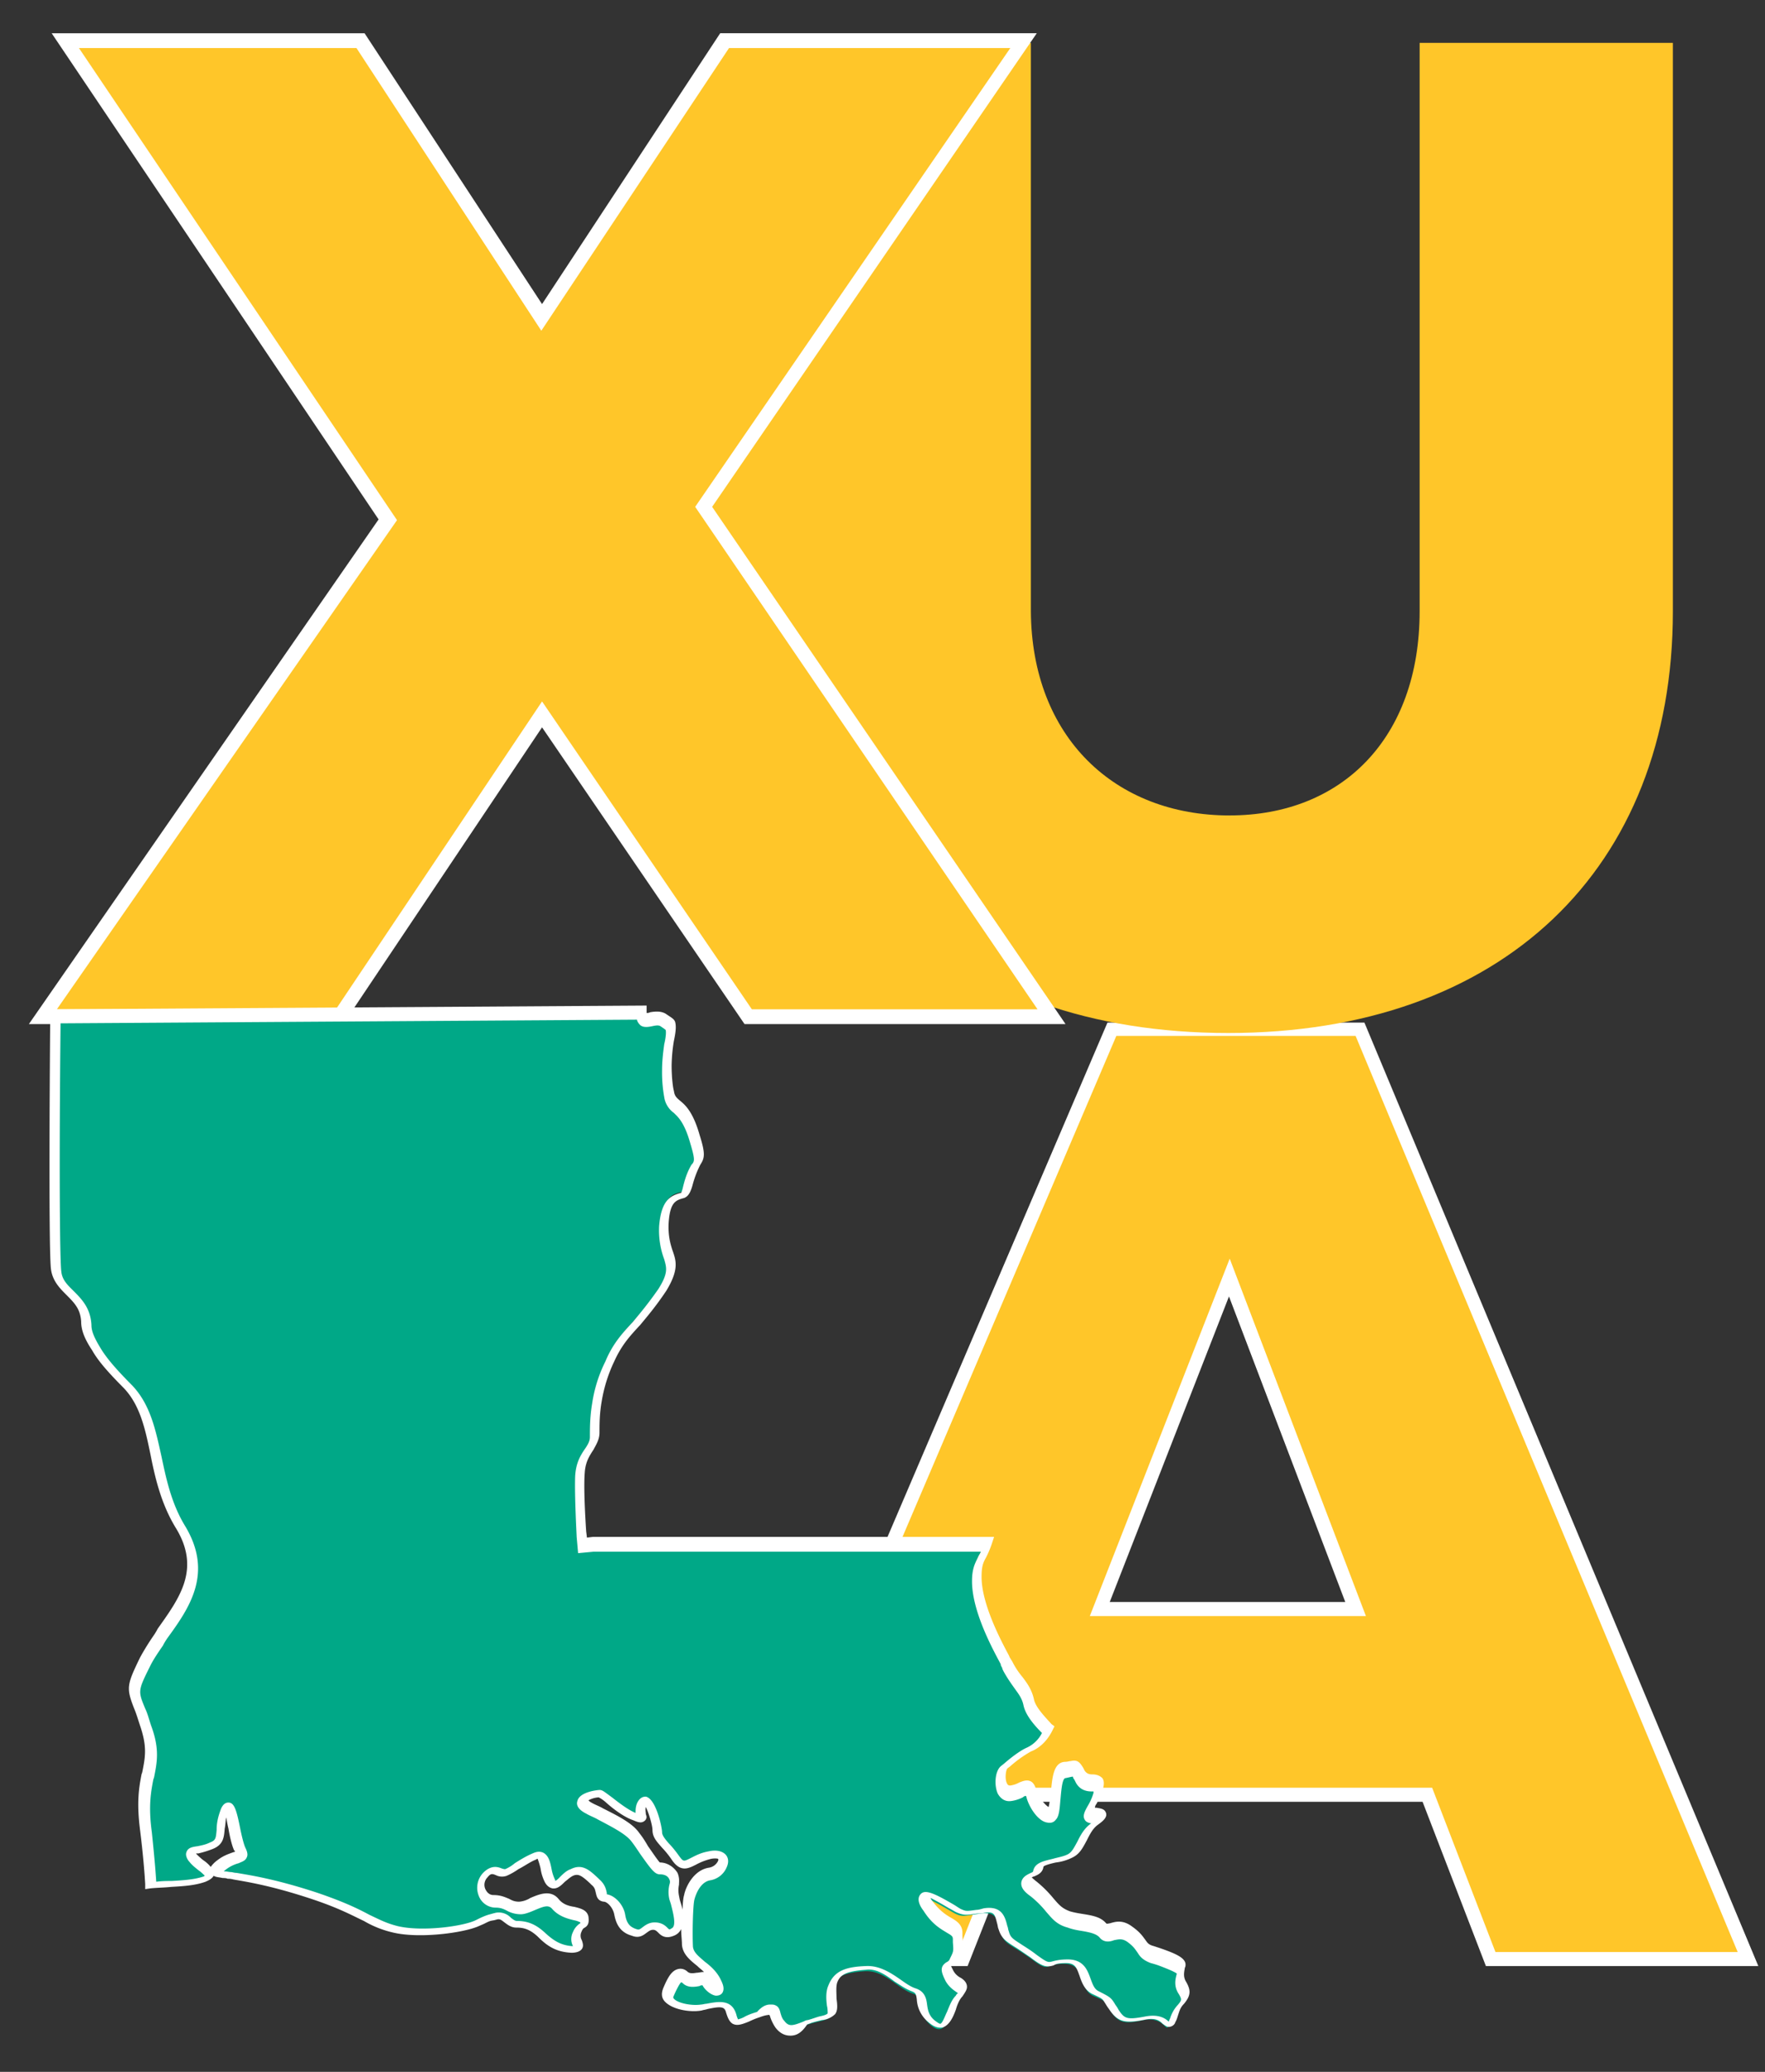
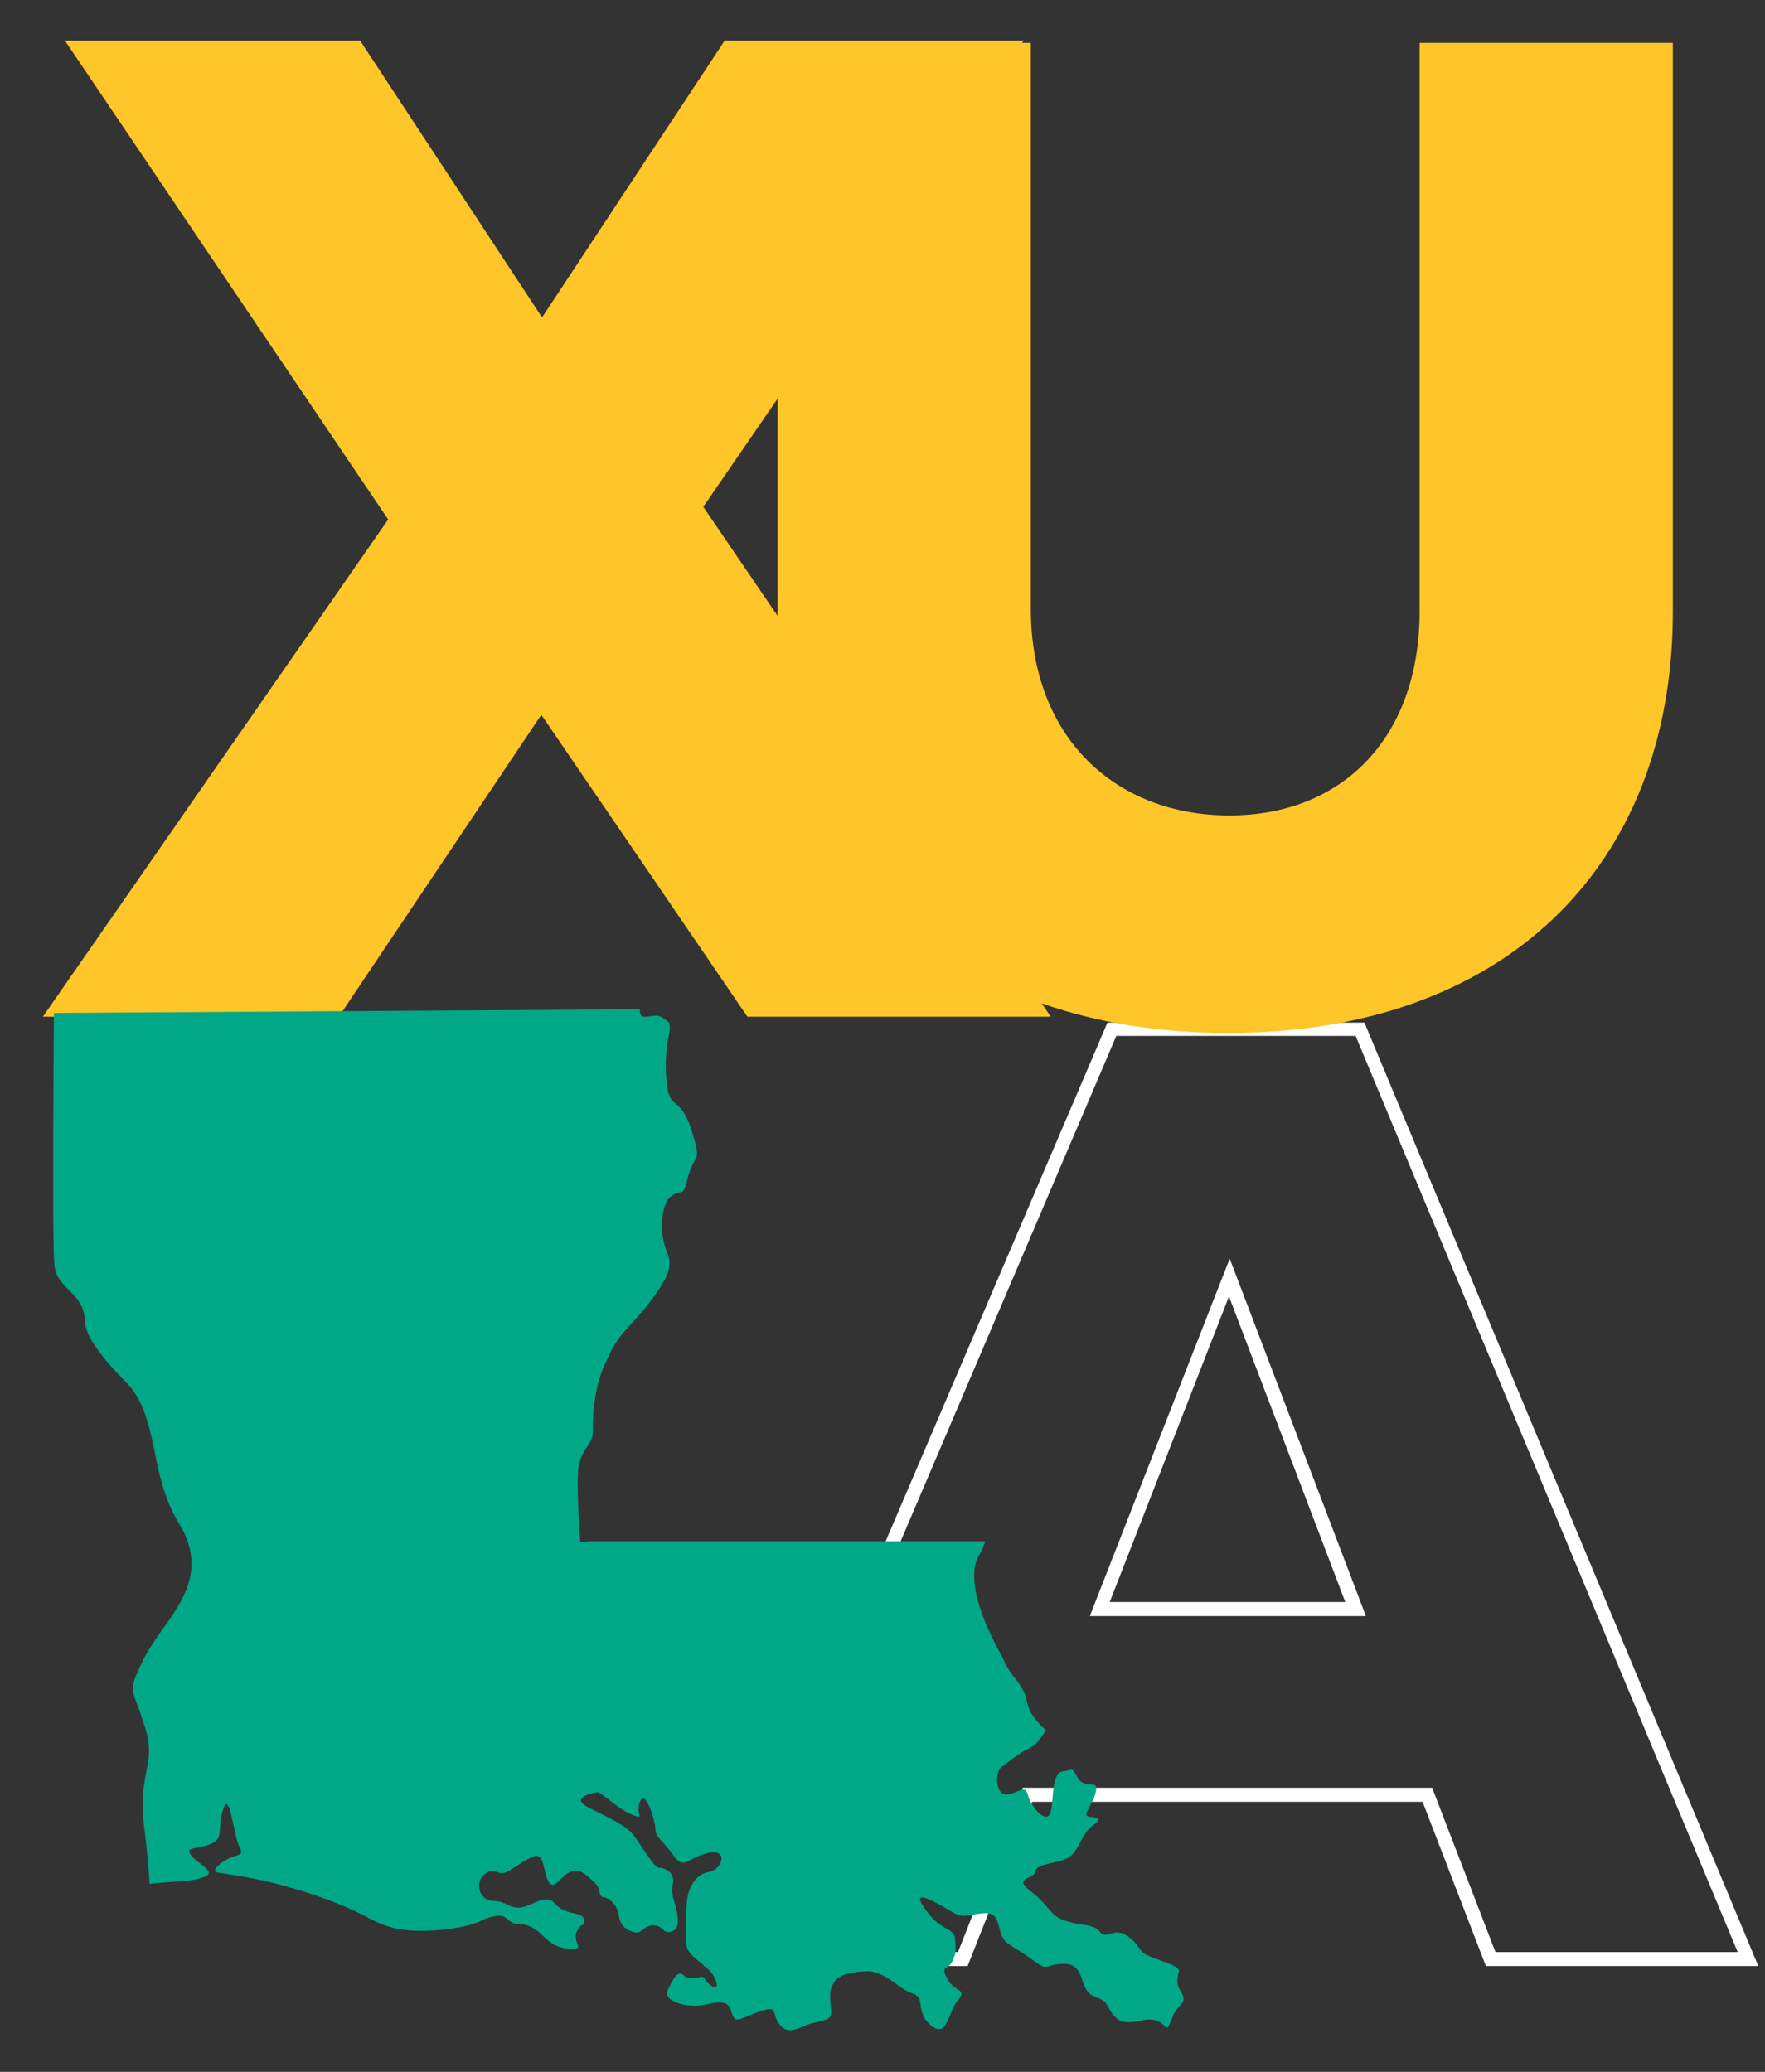
<svg xmlns="http://www.w3.org/2000/svg" viewBox="0 0 46 54">
  <rect x="0" y="0" width="46" height="54" fill="#333333" stroke="none" />
  <g fill="none" fill-rule="evenodd">
    <g fill-rule="nonzero">
-       <path d="M37.191 46.769h-10.42l-1.688 4.281h-6.466l10.361-24.243h6.467L45.557 51.05h-6.716l-1.65-4.281zm-1.861-4.841l-3.3-8.64-3.378 8.64h6.678z" fill="#FFC629" />
      <path d="M45.826 51.243h-7.1l-1.65-4.281h-10.17l-1.688 4.281h-6.87l10.515-24.59h6.697l10.266 24.59zm-6.85-.366h6.312L35.33 27h-6.236l-10.19 23.877h6.064l1.689-4.282h10.668l1.65 4.282zm-3.378-8.756h-7.195l3.646-9.316 3.55 9.316zm-6.677-.367h6.14L32.03 33.79l-3.108 7.965z" fill="#FFF" />
    </g>
    <g fill-rule="nonzero">
-       <path fill="#FFC629" d="M16.43 7.772h9.363V21.04H16.43z" />
      <path d="M32.049 21.253c2.916 0 4.95-2.006 4.95-5.324V1.117h6.6V15.93c0 6.732-4.47 10.994-11.589 10.994-7.157 0-11.743-4.262-11.743-10.994V1.117h6.6V15.93c.02 3.28 2.188 5.324 5.182 5.324z" fill="#FFC629" />
      <path fill="#FFC629" d="M9.387 1.06l4.74 7.213 4.759-7.213h7.79l-8.347 12.15L27.386 26.5H19.48l-5.372-7.87L8.83 26.5H1.117l9-12.961L1.693 1.06z" />
-       <path d="M27.77 26.691h-8.366l-5.277-7.734-5.181 7.734H.753l9.114-13.153L1.347.867h8.155l4.625 7.059L18.77.866h8.251L18.56 13.21l9.21 13.481zm-8.175-.385h7.445L18.118 13.21l8.213-11.958H19L14.108 8.62 9.29 1.252H2.057l8.29 12.305-8.865 12.749h7.272l5.373-8.024 5.468 8.024z" fill="#FFF" />
    </g>
    <path d="M27.252 45.09c-.154.31-.327.444-.519.522-.191.096-.518.366-.652.462-.134.116-.153.733.173.695.307-.039.46-.27.537.019.077.29.422.694.556.52.135-.173.02-1.099.346-1.137.307-.039.211-.135.403.173.173.309.556 0 .46.367-.076.347-.383.617-.172.636.192.039.403 0 .076.251-.307.25-.345.675-.633.83-.288.154-.806.134-.844.347-.02.212-.614.154-.115.52.499.386.499.656.92.772.423.135.73.077.883.29.173.211.365-.155.73.115.364.27.25.405.575.52.326.136.768.251.749.386-.02.116-.096.309.038.502.115.193.115.27-.038.424-.154.154-.173.328-.269.501-.077.174-.115-.25-.652-.154-.518.116-.653.058-.845-.212-.192-.29-.076-.25-.48-.424-.383-.193-.172-.83-.748-.83-.556 0-.345.251-.863-.135-.537-.385-.691-.366-.787-.675-.096-.308-.077-.559-.518-.501-.441.058-.48.096-.672 0-.191-.097-1.247-.79-.805-.154.422.636.786.501.805.829.02.328.039.328-.076.579-.115.231-.327.096-.115.462.191.348.518.232.268.54-.268.309-.268 1.023-.71.656-.422-.366-.115-.713-.48-.83-.364-.115-.729-.616-1.247-.578-.537.039-.748.135-.863.425-.096.289.057.655-.039.771-.096.096-.268.096-.575.193-.288.116-.537.27-.749-.02-.21-.289 0-.5-.537-.308-.537.193-.614.328-.71-.02-.096-.346-.422-.211-.787-.154-.364.058-1.016-.096-.863-.405.154-.308.25-.52.422-.366.192.174.48-.058.537.077.058.154.442.405.27 0-.193-.405-.73-.54-.75-.906-.038-.367 0-1.119.04-1.254.018-.135.172-.56.536-.617.365-.058.538-.617 0-.502-.537.116-.633.463-.901.078-.27-.386-.48-.483-.48-.695 0-.212-.269-1.08-.403-.713-.134.347.153.463-.173.347-.345-.116-.844-.598-.92-.598-.078 0-.75.135-.27.386.48.25.998.463 1.21.752.21.29.537.83.633.83.096 0 .268.038.364.211.077.174-.057.251.02.56.076.308.249.771-.02.887-.268.096-.21-.155-.499-.155-.268 0-.288.251-.518.174-.25-.077-.345-.212-.384-.463-.038-.231-.23-.424-.383-.443-.173-.02-.039-.213-.269-.405-.23-.213-.384-.367-.614-.251-.25.096-.403.501-.556.25-.154-.25-.096-.77-.403-.655-.307.135-.576.366-.749.424-.172.058-.307-.173-.537.058-.25.231-.096.675.25.675.326 0 .364.174.671.174.288 0 .69-.405.94-.097.269.309.71.193.749.405.038.212-.077.058-.192.328s.23.444-.135.444c-.364-.02-.556-.155-.786-.386-.23-.212-.422-.27-.634-.27-.21 0-.268-.25-.518-.212-.268.058-.172.019-.518.173-.345.155-1.439.309-2.13.155-.671-.155-.748-.405-2.11-.868-1.343-.444-2.053-.502-2.245-.54-.192-.058-.557 0-.192-.29.384-.289.633-.135.48-.424-.154-.29-.25-1.504-.423-.984-.172.502.039.753-.326.907-.384.154-.69.058-.499.309.192.231.691.424.307.559-.364.135-.825.096-1.4.173-.02-.327-.058-.79-.135-1.427-.096-.752-.019-1.118.039-1.446.076-.405.153-.714-.058-1.312-.058-.173-.096-.308-.153-.443-.192-.502-.192-.521.153-1.235.115-.231.288-.482.46-.733.576-.79 1.171-1.639.461-2.796-.365-.598-.518-1.254-.633-1.87-.154-.715-.288-1.332-.73-1.795-.364-.366-.633-.675-.824-.964-.173-.25-.269-.482-.269-.675-.02-.386-.211-.579-.422-.79-.154-.155-.326-.329-.365-.599-.057-.385-.038-3.568-.019-6.615l15.274-.096c-.02.385.326.058.576.212.115.077.172.116.191.154.02.077.02.193-.038.424a3.957 3.957 0 0 0 0 1.331.54.54 0 0 0 .211.347c.115.097.288.251.441.81.154.502.116.56.039.675-.058.135-.154.29-.211.598-.058.193-.096.193-.135.212-.23.058-.44.116-.498.753-.02.366.057.617.134.829.077.212.134.405-.173.887-.269.424-.499.675-.71.907-.268.289-.48.52-.671.964a3.312 3.312 0 0 0-.327 1.06c-.057.31-.057.599-.057.85 0 .154-.058.25-.134.366-.116.173-.23.347-.25.656-.038.501.038 1.562.038 1.562l.02.289.287-.02h10.266c-.134.425-.288.425-.288.907 0 .714.46 1.62.73 2.102.019.058.057.097.076.174.096.174.192.309.288.424.115.155.211.29.269.502.038.328.25.578.499.81z" fill="#00A887" />
-     <path d="M20.593 53.056c-.134 0-.268-.058-.384-.212a1.138 1.138 0 0 1-.134-.27c0-.02-.019-.039-.019-.058-.02 0-.096 0-.25.058a2.227 2.227 0 0 0-.287.116c-.192.077-.307.115-.422.058-.096-.058-.135-.174-.173-.29-.038-.154-.115-.173-.48-.096-.057.02-.096.02-.153.038-.288.058-.787-.019-.979-.25-.077-.097-.077-.212-.02-.347.116-.27.212-.444.385-.483.076-.019.172 0 .25.078.057.038.114.038.23.019.057 0 .114-.02.191-.02-.057-.057-.115-.096-.172-.154-.192-.154-.384-.308-.403-.56 0-.115-.02-.25-.02-.404a.344.344 0 0 1-.191.173c-.23.097-.346-.019-.403-.077-.039-.038-.077-.077-.135-.077-.077 0-.115.039-.172.077-.077.058-.192.155-.384.077-.346-.096-.422-.366-.46-.559-.04-.193-.193-.328-.27-.328-.172-.019-.191-.154-.21-.231-.02-.077-.02-.135-.116-.212l-.038-.039c-.23-.212-.307-.25-.441-.193-.077.039-.135.097-.211.155-.096.096-.192.192-.327.173-.076-.02-.134-.058-.191-.154a1.168 1.168 0 0 1-.116-.367 2.01 2.01 0 0 0-.076-.25s-.02 0-.039.019c-.153.058-.307.174-.46.25a1.713 1.713 0 0 1-.307.174.361.361 0 0 1-.288-.019c-.096-.039-.134-.039-.211.058a.277.277 0 0 0-.058.308c.02.039.077.155.211.155.192 0 .307.058.403.096.077.039.135.077.269.077a.634.634 0 0 0 .288-.096c.23-.097.537-.232.748.038.115.135.269.174.403.193.154.039.326.077.365.251.019.154 0 .231-.096.29-.039.019-.058.038-.096.134a.235.235 0 0 0 .019.193c.02.058.058.155 0 .232-.058.077-.173.096-.269.096-.403-.02-.633-.173-.882-.424-.211-.193-.365-.232-.557-.232-.134 0-.23-.077-.307-.135-.077-.058-.115-.096-.192-.077l-.076.02c-.116.019-.116.019-.269.096l-.134.058c-.384.173-1.516.328-2.207.173a2.685 2.685 0 0 1-.787-.308c-.288-.135-.633-.328-1.324-.56-1.093-.366-1.746-.462-2.072-.52-.077-.02-.115-.02-.154-.02-.038-.019-.095-.019-.134-.019-.077-.02-.173-.02-.23-.058-.058.097-.173.135-.211.155-.269.096-.557.115-.902.135-.173.019-.345.019-.537.038l-.135.02v-.136c-.019-.327-.057-.79-.134-1.407-.096-.753-.02-1.138.038-1.447l.02-.058c.076-.386.134-.656-.058-1.215-.057-.173-.096-.308-.153-.443-.211-.54-.192-.618.153-1.331a6.39 6.39 0 0 1 .345-.56c.039-.057.077-.115.116-.192.575-.81 1.132-1.563.46-2.643-.384-.636-.537-1.33-.652-1.91-.135-.655-.269-1.272-.691-1.716-.422-.424-.672-.713-.825-.983-.192-.29-.288-.52-.288-.752-.02-.328-.173-.483-.384-.695l-.019-.019c-.153-.154-.345-.347-.384-.656-.057-.443-.038-4.34-.019-6.634v-.135h.134l15.409-.097v.193c.019 0 .057 0 .095-.02.116-.018.27-.038.403.04.135.096.23.134.25.23.02.097.02.213-.038.483a4.32 4.32 0 0 0-.058.636c0 .328.038.598.058.656.019.135.057.174.172.27.115.097.326.27.5.887.153.483.133.598.018.772-.057.116-.134.27-.21.56-.058.192-.116.27-.212.308-.21.058-.364.096-.403.636-.019.328.039.56.115.772.077.231.154.463-.172 1.003-.269.405-.5.675-.691.906l-.02.02c-.249.27-.46.5-.652.925a3.87 3.87 0 0 0-.326 1.042c-.057.327-.057.597-.057.81 0 .192-.096.327-.154.443-.115.174-.211.328-.23.598-.039.482.038 1.543.038 1.543l.02.154.153-.019h10.457l-.057.174c-.058.173-.115.289-.154.366-.076.135-.115.231-.115.502 0 .732.537 1.716.71 2.044.02.038.02.058.039.077.019.039.038.058.057.096.077.155.173.29.269.405.115.155.23.31.288.56.038.212.287.463.46.656l.077.057-.039.078c-.172.366-.422.52-.575.578a3.16 3.16 0 0 0-.518.367c-.039.038-.077.057-.096.077-.039.038-.077.289 0 .405.019.038.057.038.077.038a.645.645 0 0 0 .23-.077c.096-.038.192-.077.288-.038.096.038.134.154.153.212.058.212.25.424.326.463.02-.058.039-.232.058-.367.038-.366.057-.79.364-.81.077 0 .116-.02.154-.02.173-.038.23.02.326.174l.039.078c.057.077.115.096.21.096.077 0 .173.02.25.096.058.078.038.193.02.27-.04.155-.116.29-.173.405a.148.148 0 0 0-.039.097h.039c.095.02.21.02.249.135.038.116-.077.212-.211.309-.134.096-.211.25-.288.405-.096.173-.173.347-.364.443a1.293 1.293 0 0 1-.442.135c-.096.02-.326.077-.326.116-.02.154-.154.212-.25.25-.019 0-.038.02-.057.02.02.02.058.058.134.116.211.173.346.327.442.443.134.154.21.25.422.328.134.039.268.058.384.077.23.039.422.077.556.232.02.019.02.019.115 0 .134-.039.326-.097.576.096.192.135.268.25.326.328.058.077.077.135.23.174l.173.057c.384.135.672.251.652.444 0 .039-.019.058-.019.077-.02.116-.038.212.02.328.153.25.134.386-.04.598-.095.096-.114.173-.153.29-.019.057-.038.134-.076.192 0 .02-.039.096-.135.116-.076.019-.134-.039-.192-.077-.076-.078-.172-.155-.422-.116-.556.116-.748.077-.978-.27-.058-.077-.077-.116-.115-.174-.058-.096-.058-.096-.307-.212-.211-.096-.288-.308-.346-.482-.077-.212-.115-.328-.345-.328-.192 0-.269.02-.326.058-.192.058-.288.039-.614-.212-.173-.116-.307-.212-.403-.27-.211-.135-.346-.212-.422-.463-.02-.039-.02-.097-.039-.154-.057-.232-.077-.309-.326-.27-.077.019-.134.019-.192.019-.269.038-.345.058-.556-.039-.039-.019-.096-.058-.173-.096a8.782 8.782 0 0 0-.48-.27v.02c.211.308.403.423.537.5.135.078.288.174.288.386v.077c.02.29.02.328-.096.56-.057.116-.134.173-.192.193h-.019c0 .019.02.058.058.135a.447.447 0 0 0 .21.212c.058.038.135.096.154.193.02.096-.038.173-.115.289-.076.077-.134.212-.172.347-.077.212-.173.405-.346.463-.115.02-.23-.02-.364-.135a.822.822 0 0 1-.307-.598c-.02-.154-.039-.173-.135-.212-.153-.058-.288-.154-.441-.25-.23-.174-.48-.348-.748-.31-.538.04-.672.136-.749.329-.038.115-.019.27-.019.424.02.154.038.308-.038.405a.57.57 0 0 1-.346.154c-.076.02-.172.039-.287.077-.039.02-.058.02-.096.039-.154.231-.288.29-.442.29zm-.518-.81c.058 0 .096 0 .134.02.096.038.116.134.135.212.019.057.038.135.096.192.115.155.21.135.499.02.038-.02.076-.039.115-.039.134-.038.23-.077.307-.096.096-.02.172-.039.21-.077 0-.02 0-.135-.018-.193-.02-.155-.039-.367.038-.54.154-.386.46-.482.979-.502.364-.019.671.193.92.367.135.096.25.173.365.212.25.077.288.27.307.424.02.135.039.29.211.424.077.058.115.078.135.078.057-.02.115-.193.172-.309.058-.135.115-.309.23-.424.02-.039.039-.058.058-.058l-.019-.02c-.077-.057-.211-.134-.307-.308-.115-.231-.154-.366.02-.482.038-.02.076-.039.095-.097.096-.192.096-.192.077-.424v-.077c0-.077-.02-.097-.154-.174-.153-.096-.383-.212-.614-.578-.076-.097-.192-.29-.076-.425.115-.135.345-.038.901.29.058.038.116.077.154.096.134.058.134.058.403.02.057 0 .115-.02.192-.04.48-.076.556.232.614.464.019.038.019.096.038.135.039.154.096.193.307.328.115.077.25.154.422.289.269.193.288.193.384.174.077-.02.192-.058.422-.058.422 0 .518.289.595.501.058.154.096.27.211.328.307.154.326.174.422.328.02.038.058.077.096.154.154.232.211.27.71.174.326-.058.499.038.595.135.02-.02.02-.058.038-.077a.905.905 0 0 1 .211-.367c.096-.116.096-.135.02-.27-.135-.193-.096-.386-.058-.52v-.02c-.077-.058-.326-.154-.48-.212a2.407 2.407 0 0 0-.192-.058c-.21-.077-.287-.173-.345-.27-.057-.077-.096-.154-.25-.27-.153-.116-.249-.077-.364-.058-.096.039-.269.077-.384-.077-.076-.077-.192-.116-.403-.154-.115-.02-.268-.039-.422-.097-.288-.077-.403-.231-.556-.405a2.633 2.633 0 0 0-.403-.405c-.135-.096-.269-.212-.25-.366.02-.135.135-.193.211-.232.039-.019.096-.038.096-.057.039-.232.288-.27.518-.328.135-.039.27-.058.384-.116.115-.058.173-.193.25-.328.076-.154.172-.347.364-.482h-.019c-.096-.02-.134-.058-.153-.096-.058-.097 0-.213.076-.348a1.45 1.45 0 0 0 .154-.347v-.038h-.039c-.115 0-.307-.02-.422-.232L28 46.383a.147.147 0 0 1-.038-.077c-.039 0-.096.02-.192.038-.096 0-.115.405-.135.58-.019.25-.038.423-.115.5-.057.078-.134.097-.23.078-.25-.039-.48-.425-.537-.656 0-.02-.02-.039-.02-.039-.019 0-.057.02-.076.039a.962.962 0 0 1-.307.096c-.154.02-.269-.058-.346-.193-.096-.212-.076-.578.077-.713l.096-.077c.154-.135.403-.328.576-.405a.83.83 0 0 0 .403-.386c-.211-.212-.423-.463-.48-.714-.038-.192-.134-.308-.23-.443s-.192-.27-.288-.444c-.02-.038-.039-.077-.039-.096-.019-.039-.038-.058-.038-.097-.173-.328-.748-1.35-.748-2.16 0-.328.076-.463.153-.617.02-.058.058-.096.077-.154H15.47l-.403.038-.038-.424c0-.039-.058-1.08-.039-1.581.02-.348.135-.54.269-.733.077-.116.115-.193.115-.29 0-.231 0-.52.058-.868.057-.385.172-.752.345-1.099.192-.463.441-.733.69-1.003l.02-.02c.192-.23.403-.481.672-.867.268-.424.21-.56.153-.771a2.164 2.164 0 0 1-.134-.868c.057-.675.288-.791.575-.868 0 0 .02-.039.039-.116.077-.328.153-.482.23-.617l.02-.02c.057-.077.076-.115-.058-.559-.154-.54-.327-.675-.403-.752l-.02-.02a.617.617 0 0 1-.249-.404 3.676 3.676 0 0 1-.057-.714c0-.193.019-.405.057-.675.02-.077.058-.27.038-.366-.019-.02-.076-.058-.134-.097-.057-.038-.134-.019-.23 0-.096.02-.23.039-.307-.038-.039-.039-.077-.097-.077-.135l-15.024.096c-.039 3.742-.02 6.153.019 6.461.02.232.173.367.326.52l.02.02c.21.212.421.444.44.868 0 .174.097.367.25.617.154.251.403.54.806.945.48.502.614 1.157.768 1.852.115.54.249 1.215.614 1.813.748 1.234.115 2.14-.461 2.931-.038.058-.077.116-.115.193-.134.193-.25.367-.326.52-.326.657-.326.657-.135 1.12.058.115.096.27.154.443.23.617.153.964.077 1.35l-.02.058c-.057.309-.134.675-.038 1.37.058.559.096.983.115 1.292.154-.02.288-.02.403-.02.326-.019.595-.038.825-.115.02 0 .02-.02.039-.02-.039-.038-.096-.096-.154-.135-.096-.077-.173-.135-.25-.231-.038-.039-.114-.154-.076-.25.038-.117.153-.136.288-.155.096-.02.21-.039.326-.097.153-.057.153-.115.173-.327 0-.135.019-.29.096-.502.019-.058.076-.212.21-.212.154 0 .212.193.308.675.038.193.096.424.134.501.038.078.077.174.038.251-.038.097-.134.116-.21.154a.956.956 0 0 0-.346.174c-.02.02-.038.02-.038.039h.019c.057 0 .115.019.172.019.02 0 .077.02.135.02.326.057.998.153 2.11.52.73.25 1.075.424 1.363.578.25.116.422.213.729.29.652.154 1.727 0 2.034-.155l.115-.057c.173-.078.192-.078.326-.116l.077-.02a.433.433 0 0 1 .403.136c.057.038.096.077.153.077.288 0 .5.096.73.308.21.193.403.328.71.348h.019a.402.402 0 0 1 0-.367.485.485 0 0 1 .192-.231v-.02a.578.578 0 0 0-.173-.058c-.154-.038-.384-.096-.557-.289-.095-.116-.21-.077-.44.02-.135.057-.27.115-.385.115a.758.758 0 0 1-.364-.096c-.077-.039-.154-.077-.288-.077a.473.473 0 0 1-.441-.309.566.566 0 0 1 .115-.598c.21-.212.384-.154.48-.116.057.02.076.02.095.02a.968.968 0 0 0 .25-.155c.153-.096.307-.192.499-.27.096-.038.172-.038.25 0 .134.078.172.232.21.425.02.115.058.212.096.289v.02a.51.51 0 0 0 .115-.097c.077-.077.173-.174.288-.212.307-.155.5.038.71.231l.039.039c.153.135.172.27.191.347v.038c.23.039.442.29.48.54.038.213.115.31.288.367.057.02.077.02.153-.039.077-.058.173-.135.327-.135.172 0 .268.077.326.135.057.058.057.058.115.02.134-.058.038-.405-.02-.637l-.038-.116a.83.83 0 0 1 0-.385c.02-.058.02-.097 0-.135-.038-.097-.134-.135-.25-.135-.133 0-.23-.135-.517-.54-.077-.116-.154-.232-.23-.328-.154-.193-.5-.367-.864-.56-.096-.057-.21-.096-.307-.154-.192-.096-.269-.212-.23-.328.057-.25.556-.289.576-.289.076 0 .115.039.326.193.172.135.422.328.614.405 0-.077 0-.154.038-.25.077-.174.192-.174.23-.174.269.057.423.81.423.925 0 .078.057.155.172.29.077.077.173.193.269.328.115.154.115.154.307.057.115-.057.25-.135.46-.173.25-.058.384.02.442.077.076.077.096.193.038.328a.566.566 0 0 1-.422.347c-.288.039-.403.424-.422.501-.039.135-.058.868-.039 1.235.02.154.154.25.307.386.154.115.327.27.423.482.057.115.096.231.038.328-.038.057-.096.077-.173.077-.134-.02-.288-.155-.345-.27-.02 0-.058 0-.077.019-.115.02-.307.058-.441-.077-.02-.02-.039-.02-.039-.02-.038.02-.153.251-.191.348-.02.038-.02.058 0 .077.095.116.46.193.71.154.038 0 .095-.02.134-.02.307-.057.671-.134.787.29.019.077.038.097.038.116a.646.646 0 0 0 .192-.077c.077-.039.172-.077.307-.116.153-.174.268-.193.345-.193zm-2.878-3.703c.192 0 .365.116.46.27.058.135.039.232.039.309a.718.718 0 0 0 0 .289l.019.096c.02.078.058.174.077.27 0-.192.019-.327.038-.385.039-.212.25-.656.653-.714a.316.316 0 0 0 .23-.173c.019-.039 0-.058 0-.058s-.058-.02-.173 0a1.605 1.605 0 0 0-.403.154c-.192.096-.403.212-.633-.135a2.422 2.422 0 0 0-.25-.309c-.134-.154-.249-.27-.249-.462 0-.116-.096-.444-.173-.598-.019.077 0 .135 0 .192.02.04.039.116-.038.174-.077.058-.154.039-.288-.02-.23-.076-.518-.289-.71-.462a.886.886 0 0 0-.192-.135.622.622 0 0 0-.268.077c.019.02.038.039.076.058.096.058.212.096.307.154.384.193.768.386.94.637.077.096.154.212.23.347.097.135.25.366.308.424zm-12.089-.231c.058.058.116.115.192.173a.866.866 0 0 1 .192.174.74.74 0 0 1 .173-.174c.173-.135.326-.173.422-.212.02 0 .02 0 .038-.02 0 0 0-.018-.019-.018-.057-.116-.115-.348-.153-.58-.02-.076-.039-.192-.058-.288-.02.115-.02.212-.038.289-.02.212-.02.424-.326.54a2.6 2.6 0 0 1-.384.116c0-.02-.02 0-.039 0z" fill="#FFF" fill-rule="nonzero" />
  </g>
</svg>